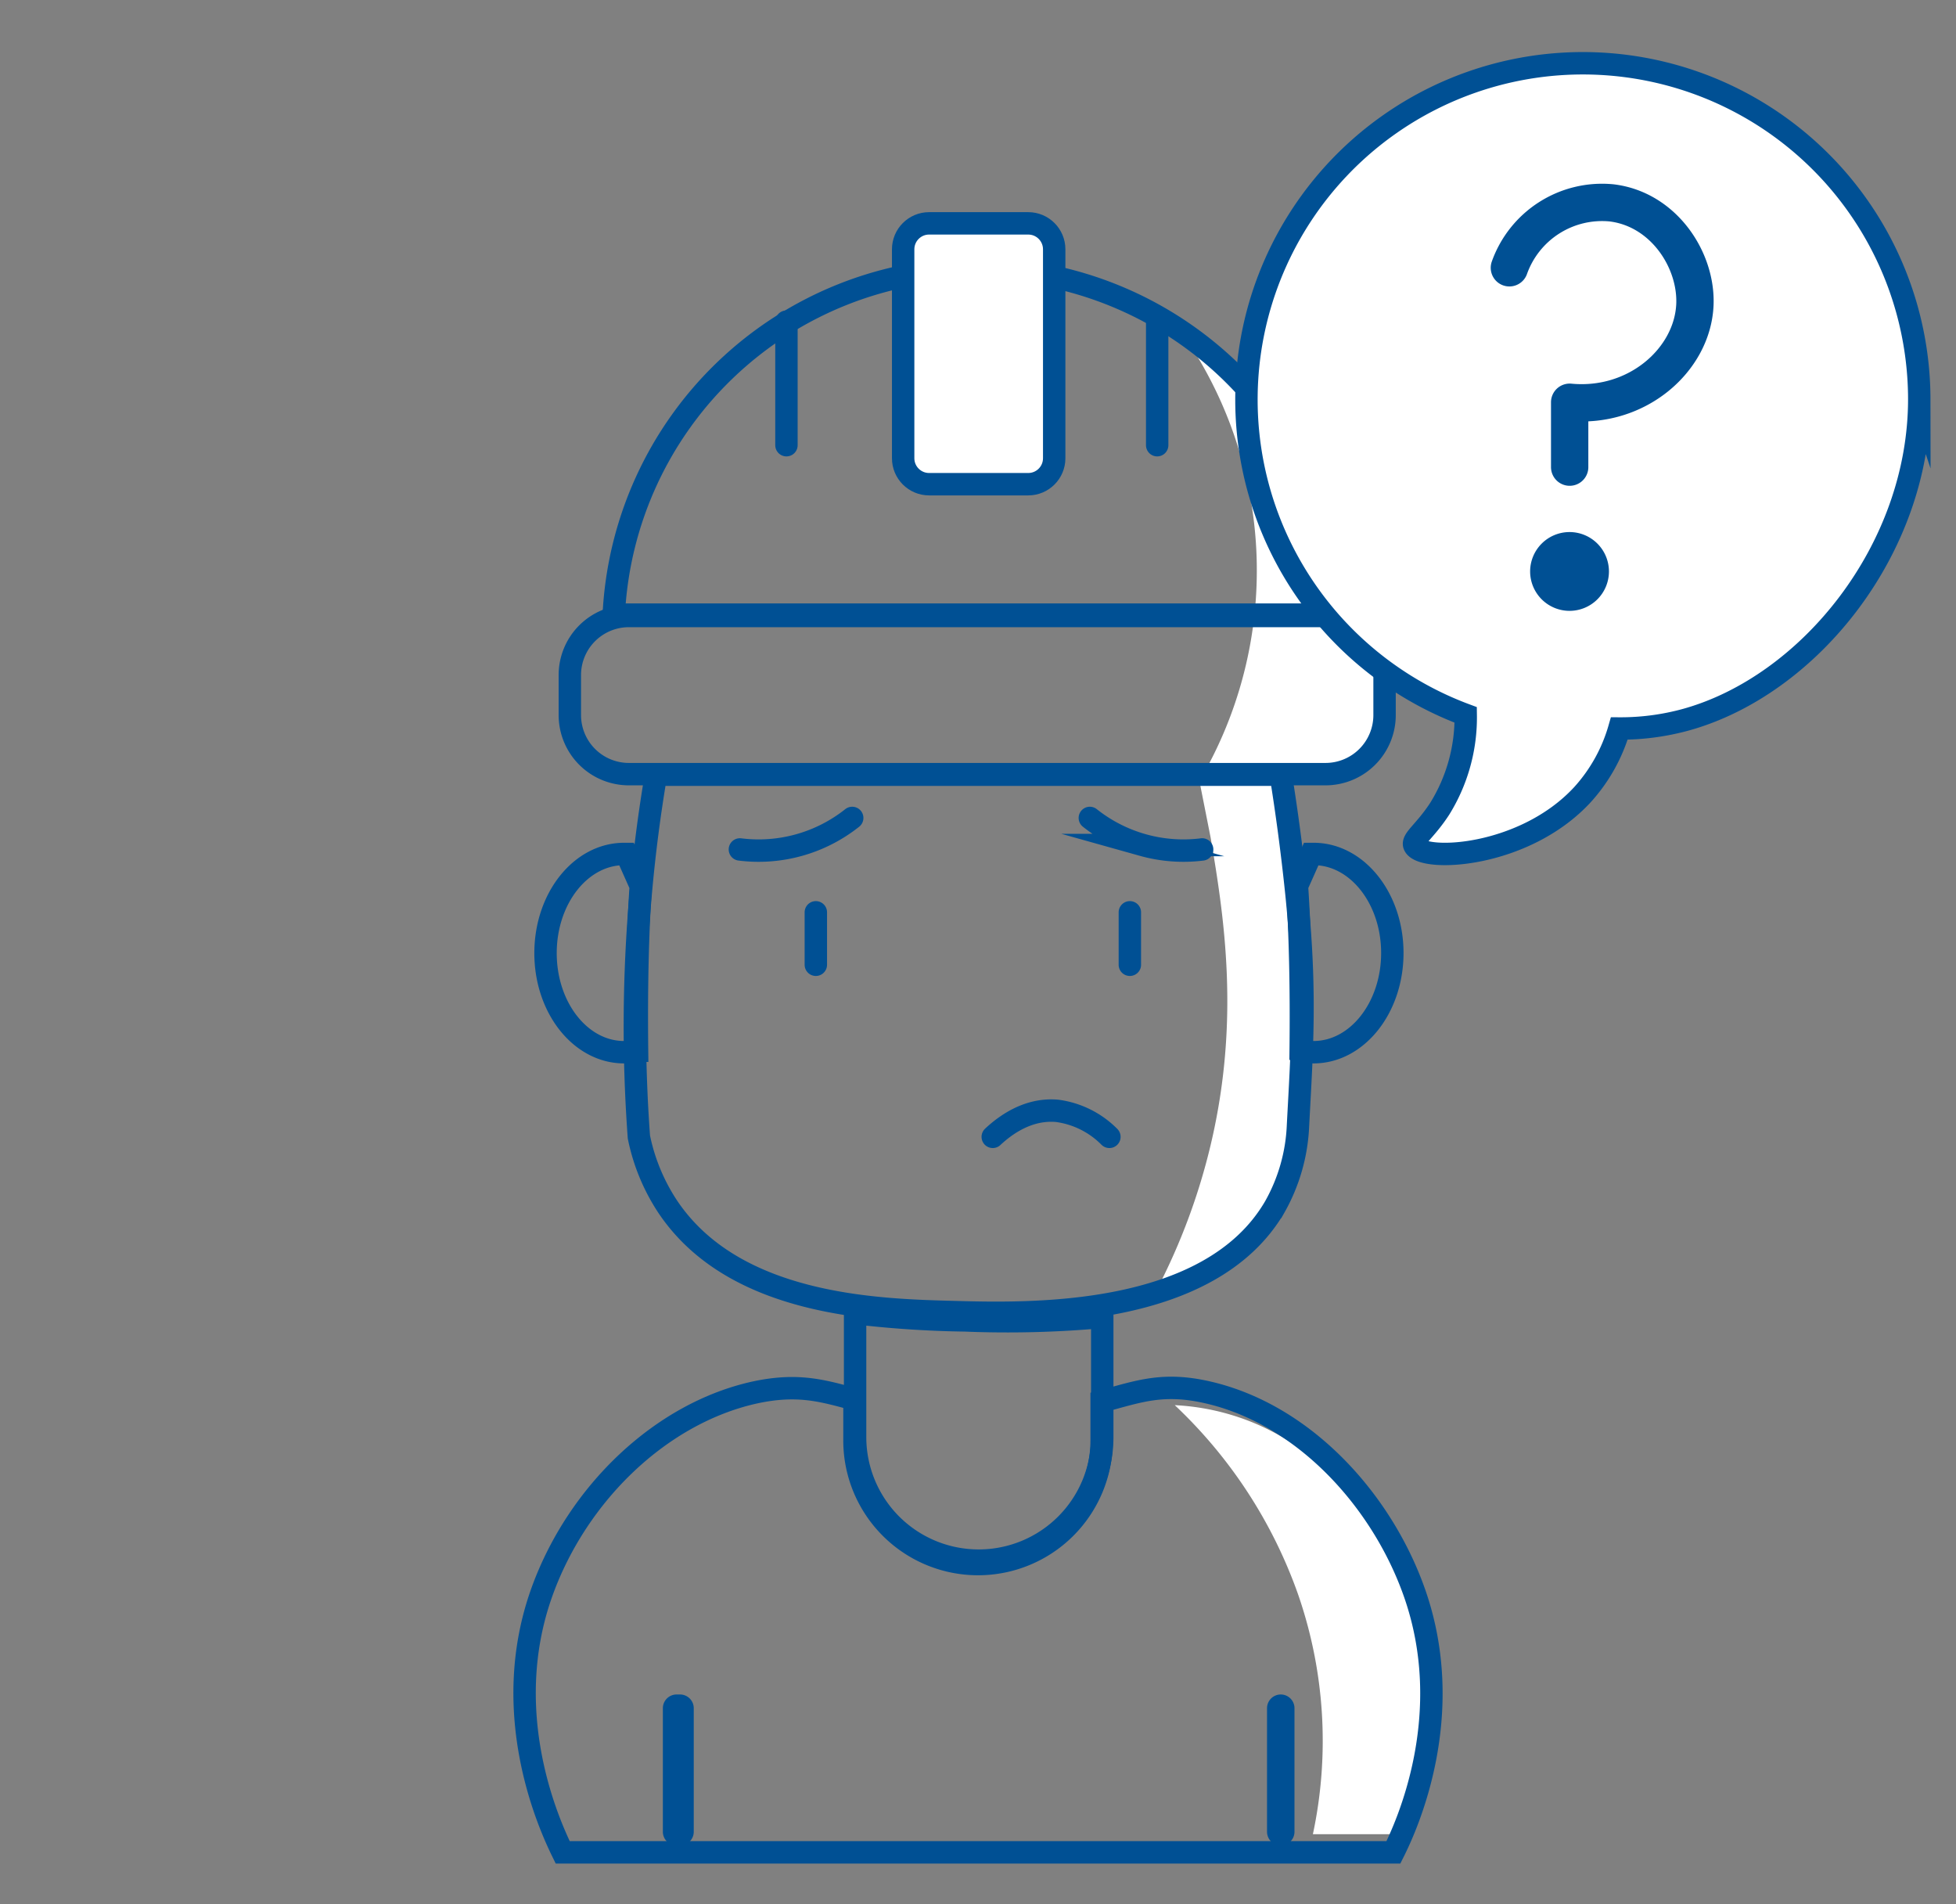
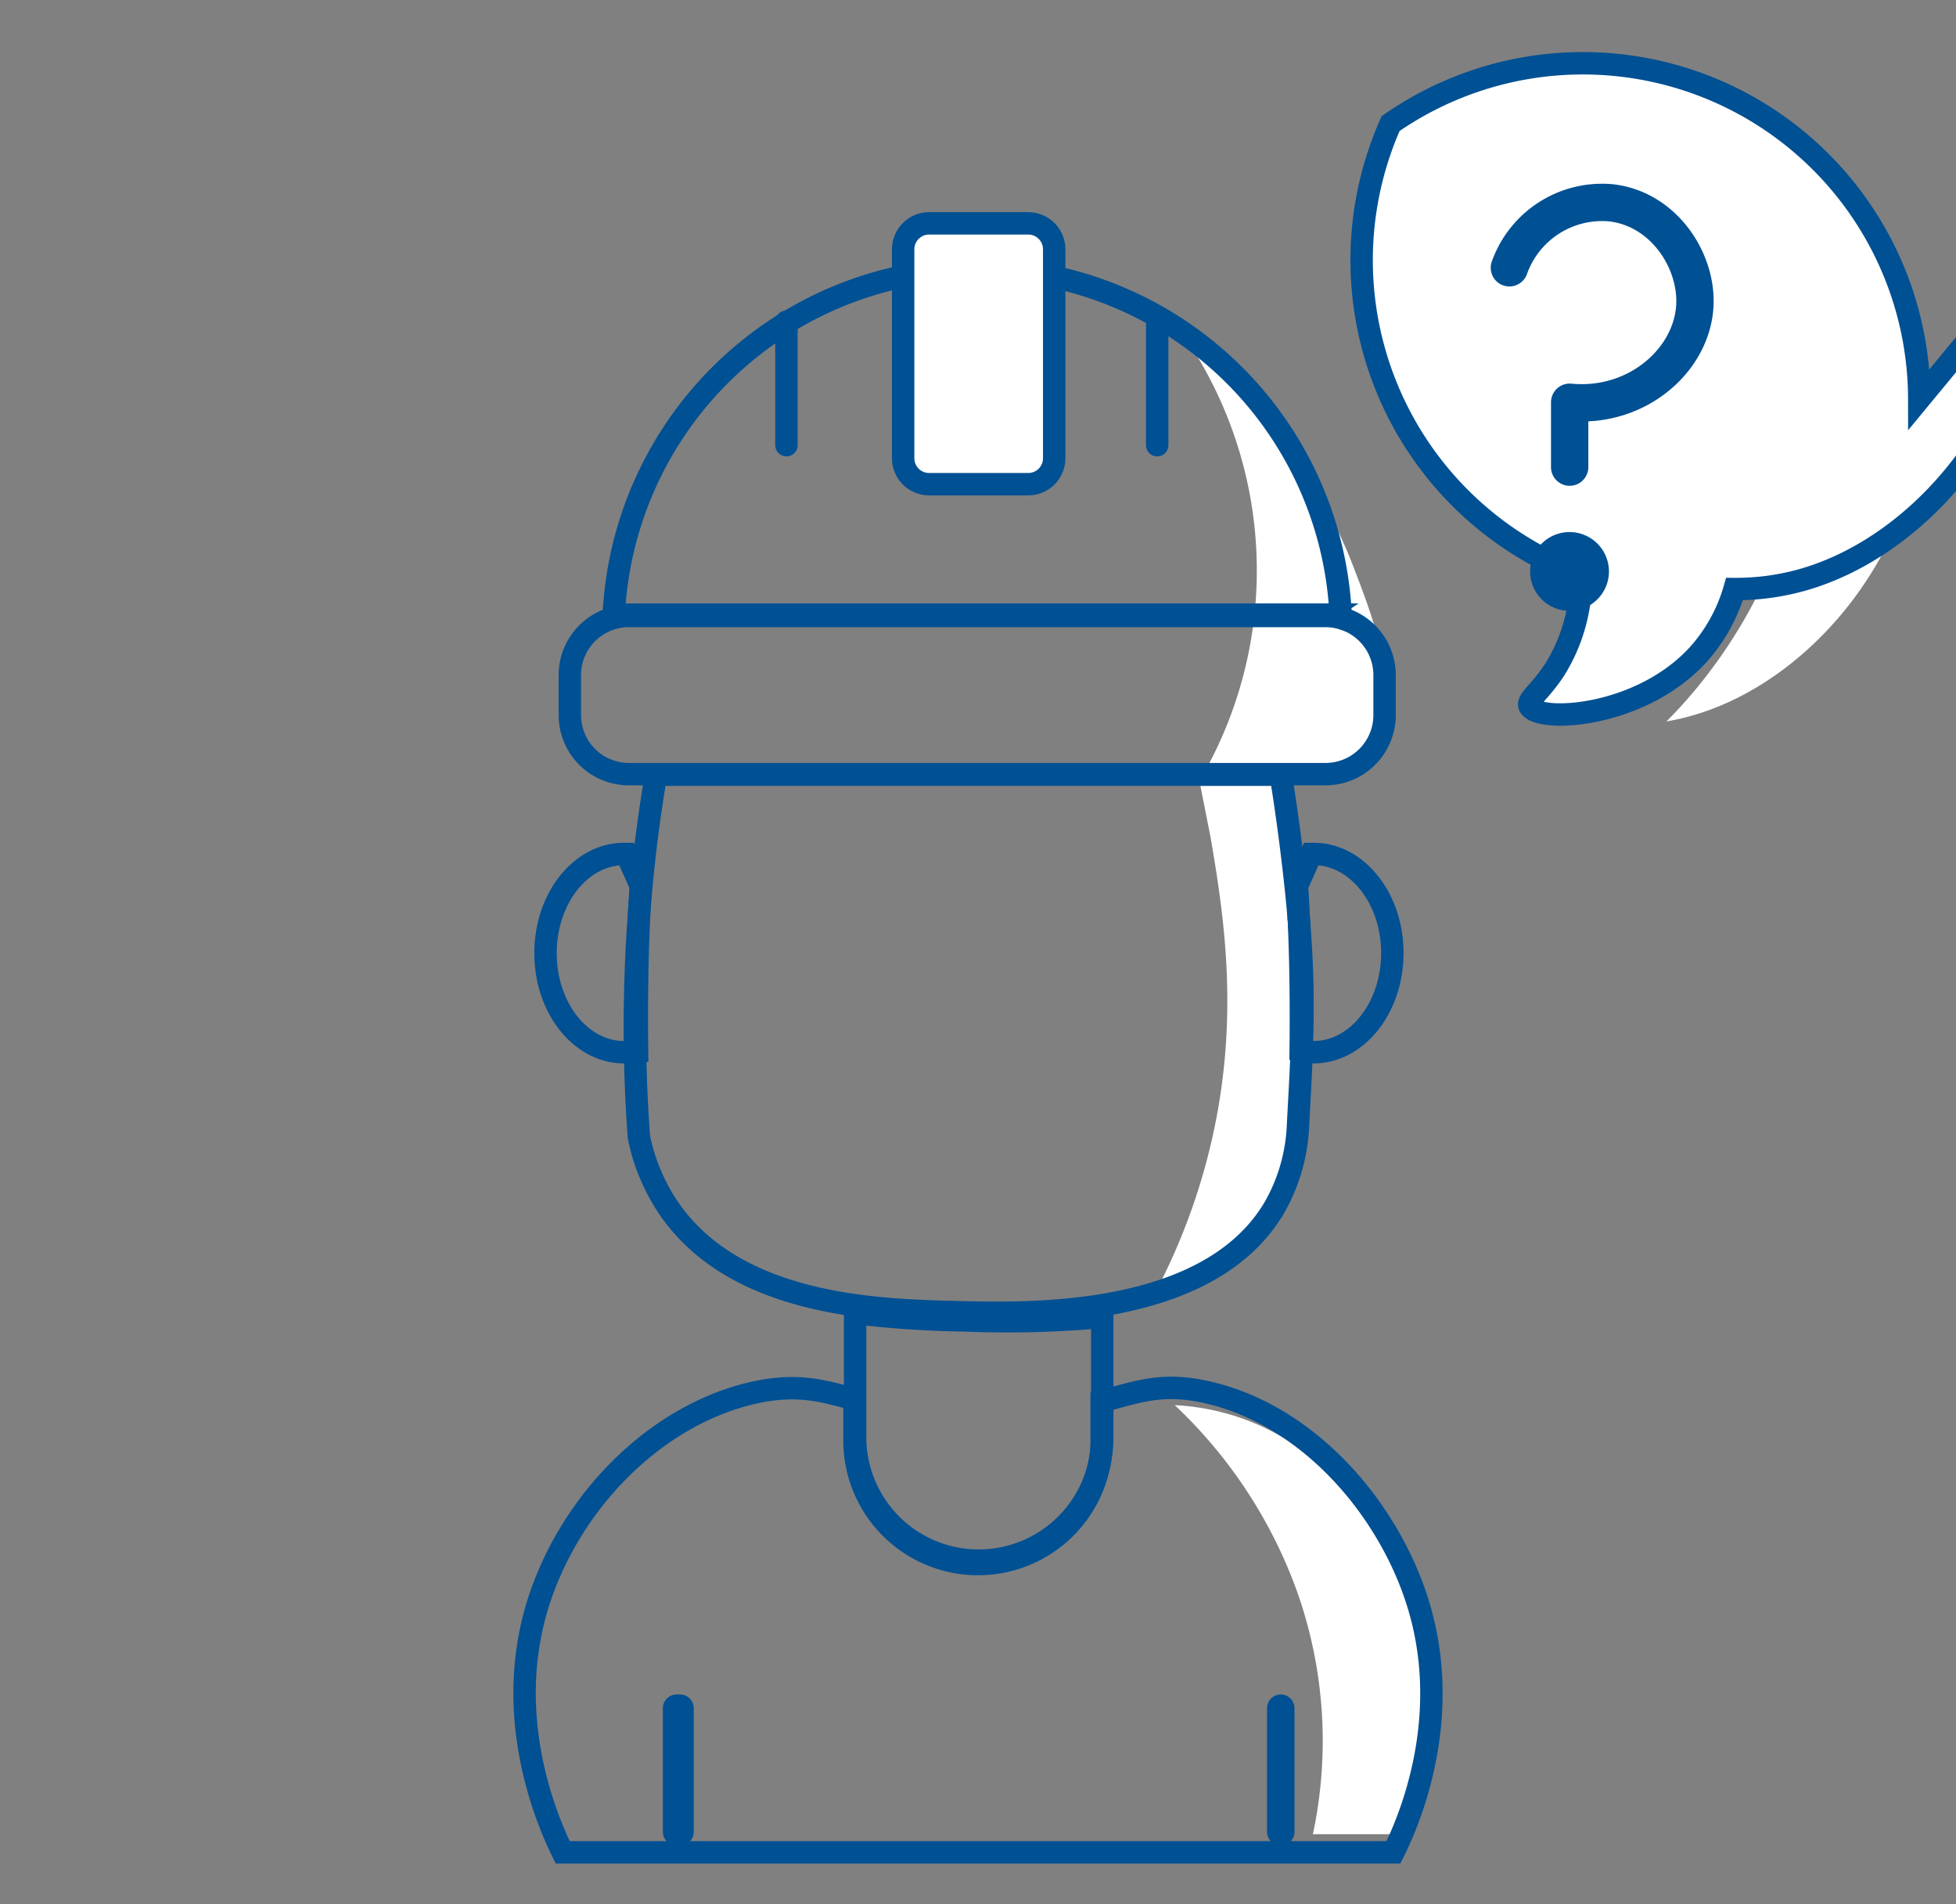
<svg xmlns="http://www.w3.org/2000/svg" xmlns:xlink="http://www.w3.org/1999/xlink" width="262" height="255" fill="none">
  <rect width="100%" height="100%" fill="#808080" stroke="none" />
  <style>.B{stroke-miterlimit:10}.C{stroke:#005094}.D{stroke-width:3}.E{stroke-linecap:round}.F{stroke-linejoin:round}</style>
  <path d="M170.487 104.204h-9.904l1.572 7.942c1.839 10.737 3.954 24.571 0 41.218-1.572 6.604-3.938 12.993-7.044 19.029 3.596-.819 10.741-3.071 14.879-9.515 2.52-3.925 2.888-7.804 3.136-11.095 1.343-18.283-.267-32.798-2.354-45.961 0-.019-.092-.616-.285-1.618zm-13.132 83.971a64.1 64.1 0 0 1 16.498 25.279 59.93 59.93 0 0 1 2.005 32.173h11.035c3.519-7.052 4.919-14.971 4.031-22.801a40.79 40.79 0 0 0-9.034-21.322c-2.354-2.886-7.071-8.512-15.339-11.49a31.79 31.79 0 0 0-9.196-1.839z" fill="#fff" />
  <path d="M91.087 226.921h-.46a1.84 1.84 0 0 0-1.839 1.838v16.547a1.84 1.84 0 0 0 1.839 1.838h.46a1.84 1.84 0 0 0 1.839-1.838v-16.547a1.84 1.84 0 0 0-1.839-1.838zm82.305 1.838a1.84 1.84 0 0 0-1.839-1.838 1.84 1.84 0 0 0-1.839 1.838v16.547a1.84 1.84 0 0 0 1.839 1.838 1.84 1.84 0 0 0 1.839-1.838v-16.547z" fill="#005094" />
  <g class="B C D">
-     <path d="M109.278 122.175v7.023m42.062-7.023v7.023m-18.364 23.044c1.673-1.563 4.717-3.815 8.598-3.484 2.664.348 5.136 1.574 7.026 3.484m-2.621-42.706c2.1 1.669 4.513 2.903 7.096 3.627a20.16 20.16 0 0 0 7.949.592m-46.873-4.219c-2.1 1.669-4.513 2.903-7.096 3.627a20.14 20.14 0 0 1-7.949.592" class="E" />
    <path d="M175.95 114.361h-.313l-1.913 4.293c.423 6.278.598 13.577.497 22.062a9.04 9.04 0 0 0 1.729.193c5.821 0 10.548-5.948 10.548-13.283s-4.727-13.265-10.548-13.265zm-92.348 0h.313l1.913 4.293c-.423 6.278-.598 13.577-.497 22.062a9.05 9.05 0 0 1-1.729.193c-5.803.009-10.53-5.911-10.53-13.265s4.727-13.283 10.53-13.283zm45.65 62.462a141.08 141.08 0 0 1-14.714-.974v16.601c0 4.388 1.744 8.597 4.848 11.7a16.56 16.56 0 0 0 11.705 4.846c4.39 0 8.601-1.743 11.705-4.846s4.848-7.312 4.848-11.7v-16.087c-6.114.554-12.258.707-18.392.46h0z" />
    <path d="M189.403 213.132c-4.387-12.318-14.788-23.707-27.589-26.658-6.041-1.397-9.251-.138-14.254 1.195v5.24a16.54 16.54 0 0 1-4.848 11.699c-3.104 3.103-7.314 4.847-11.705 4.847s-8.6-1.744-11.704-4.847a16.54 16.54 0 0 1-4.849-11.699v-5.516c-4.359-1.186-7.642-2.142-13.334-.919-12.543 2.758-23.744 13.476-28.508 26.658-5.895 16.307.975 31.299 2.759 34.93h111.273c1.793-3.557 8.617-18.504 2.759-34.93z" />
  </g>
  <path d="M161.898 102.365a55.52 55.52 0 0 0 6.418-27.821 55.53 55.53 0 0 0-8.257-27.333c13.04 10.691 18.64 21.997 21.151 28.496 3.099 8.034 6.924 17.953 1.839 23.9-4.037 4.716-12.424 5.488-21.151 2.758z" fill="#fff" />
  <g class="C D">
    <g class="B">
      <path d="M177.55 82.492H84.237a7.91 7.91 0 0 0-7.909 7.905v5.368a7.91 7.91 0 0 0 7.909 7.906h93.313a7.91 7.91 0 0 0 7.908-7.906v-5.368a7.91 7.91 0 0 0-7.908-7.905z" />
      <path d="M177.025 82.307a7.95 7.95 0 0 1 2.566.432c-.507-12.545-5.841-24.411-14.888-33.121s-21.108-13.593-33.669-13.63a48.75 48.75 0 0 0-33.748 13.432 48.71 48.71 0 0 0-15.081 33.033 8.06 8.06 0 0 1 1.499-.147h93.322z" />
      <path d="M137.73 29.911h-13.279c-1.92 0-3.476 1.556-3.476 3.475v27.981c0 1.919 1.556 3.475 3.476 3.475h13.279c1.92 0 3.476-1.556 3.476-3.475V33.386c0-1.919-1.556-3.475-3.476-3.475z" fill="#fff" />
    </g>
    <path d="M105.342 43.075v16.546m49.659-16.546v16.546" class="E F" />
    <path d="M171.554 103.744H87.869c-.855 5.047-1.573 10.443-2.069 16.151a202.62 202.62 0 0 0-.221 32.375c.68 3.351 2.005 6.539 3.899 9.386 8.93 13.237 27.902 13.788 38.284 14.055 10.116.275 34.2.919 42.973-14.055a24.17 24.17 0 0 0 3.127-10.939c.533-10.185 1.159-18.091-.267-31.603a284.54 284.54 0 0 0-2.041-15.37z" class="B" />
  </g>
  <g fill="#fff">
    <use xlink:href="#B" />
    <path d="M228.598 10.857a65.53 65.53 0 0 1 13.712 42.717c-1.076 24.387-15.68 39.637-19.101 43.038a31.66 31.66 0 0 0 3.182-.708c16.48-4.541 31.267-22.751 31.267-42.9.008-9.143-2.768-18.072-7.958-25.601a45.06 45.06 0 0 0-21.102-16.546z" />
  </g>
  <g class="C">
    <use xlink:href="#B" class="B D" />
    <path d="M202.178 35.861a13.17 13.17 0 0 1 5.338-6.695 13.18 13.18 0 0 1 8.327-2.001c6.98.827 11.449 7.639 11.183 13.66-.331 7.354-7.725 13.908-16.774 13.044v8.687" stroke-width="5" class="E F" />
  </g>
  <path d="M210.234 81.804a5.28 5.28 0 0 0 5.279-5.276 5.28 5.28 0 0 0-5.279-5.276 5.28 5.28 0 0 0-5.278 5.276 5.28 5.28 0 0 0 5.278 5.276z" fill="#005094" />
  <defs>
-     <path id="B" d="M257.079 53.454a45.03 45.03 0 0 0-6.546-23.32 45.06 45.06 0 0 0-17.683-16.559 45.08 45.08 0 0 0-23.707-5.011c-8.211.525-16.122 3.287-22.875 7.987s-12.089 11.159-15.43 18.675a45.02 45.02 0 0 0-3.522 23.963 45.04 45.04 0 0 0 9.403 22.322c5.115 6.443 11.897 11.363 19.61 14.227a23.2 23.2 0 0 1-3.476 12.557c-1.986 3.061-3.798 4.136-3.393 4.945 1.112 2.243 14.713 1.664 22.539-6.857 2.285-2.53 3.962-5.549 4.902-8.825 3.013.015 6.014-.38 8.92-1.177 16.479-4.569 31.258-22.779 31.258-42.928z" />
+     <path id="B" d="M257.079 53.454a45.03 45.03 0 0 0-6.546-23.32 45.06 45.06 0 0 0-17.683-16.559 45.08 45.08 0 0 0-23.707-5.011c-8.211.525-16.122 3.287-22.875 7.987a45.02 45.02 0 0 0-3.522 23.963 45.04 45.04 0 0 0 9.403 22.322c5.115 6.443 11.897 11.363 19.61 14.227a23.2 23.2 0 0 1-3.476 12.557c-1.986 3.061-3.798 4.136-3.393 4.945 1.112 2.243 14.713 1.664 22.539-6.857 2.285-2.53 3.962-5.549 4.902-8.825 3.013.015 6.014-.38 8.92-1.177 16.479-4.569 31.258-22.779 31.258-42.928z" />
  </defs>
</svg>